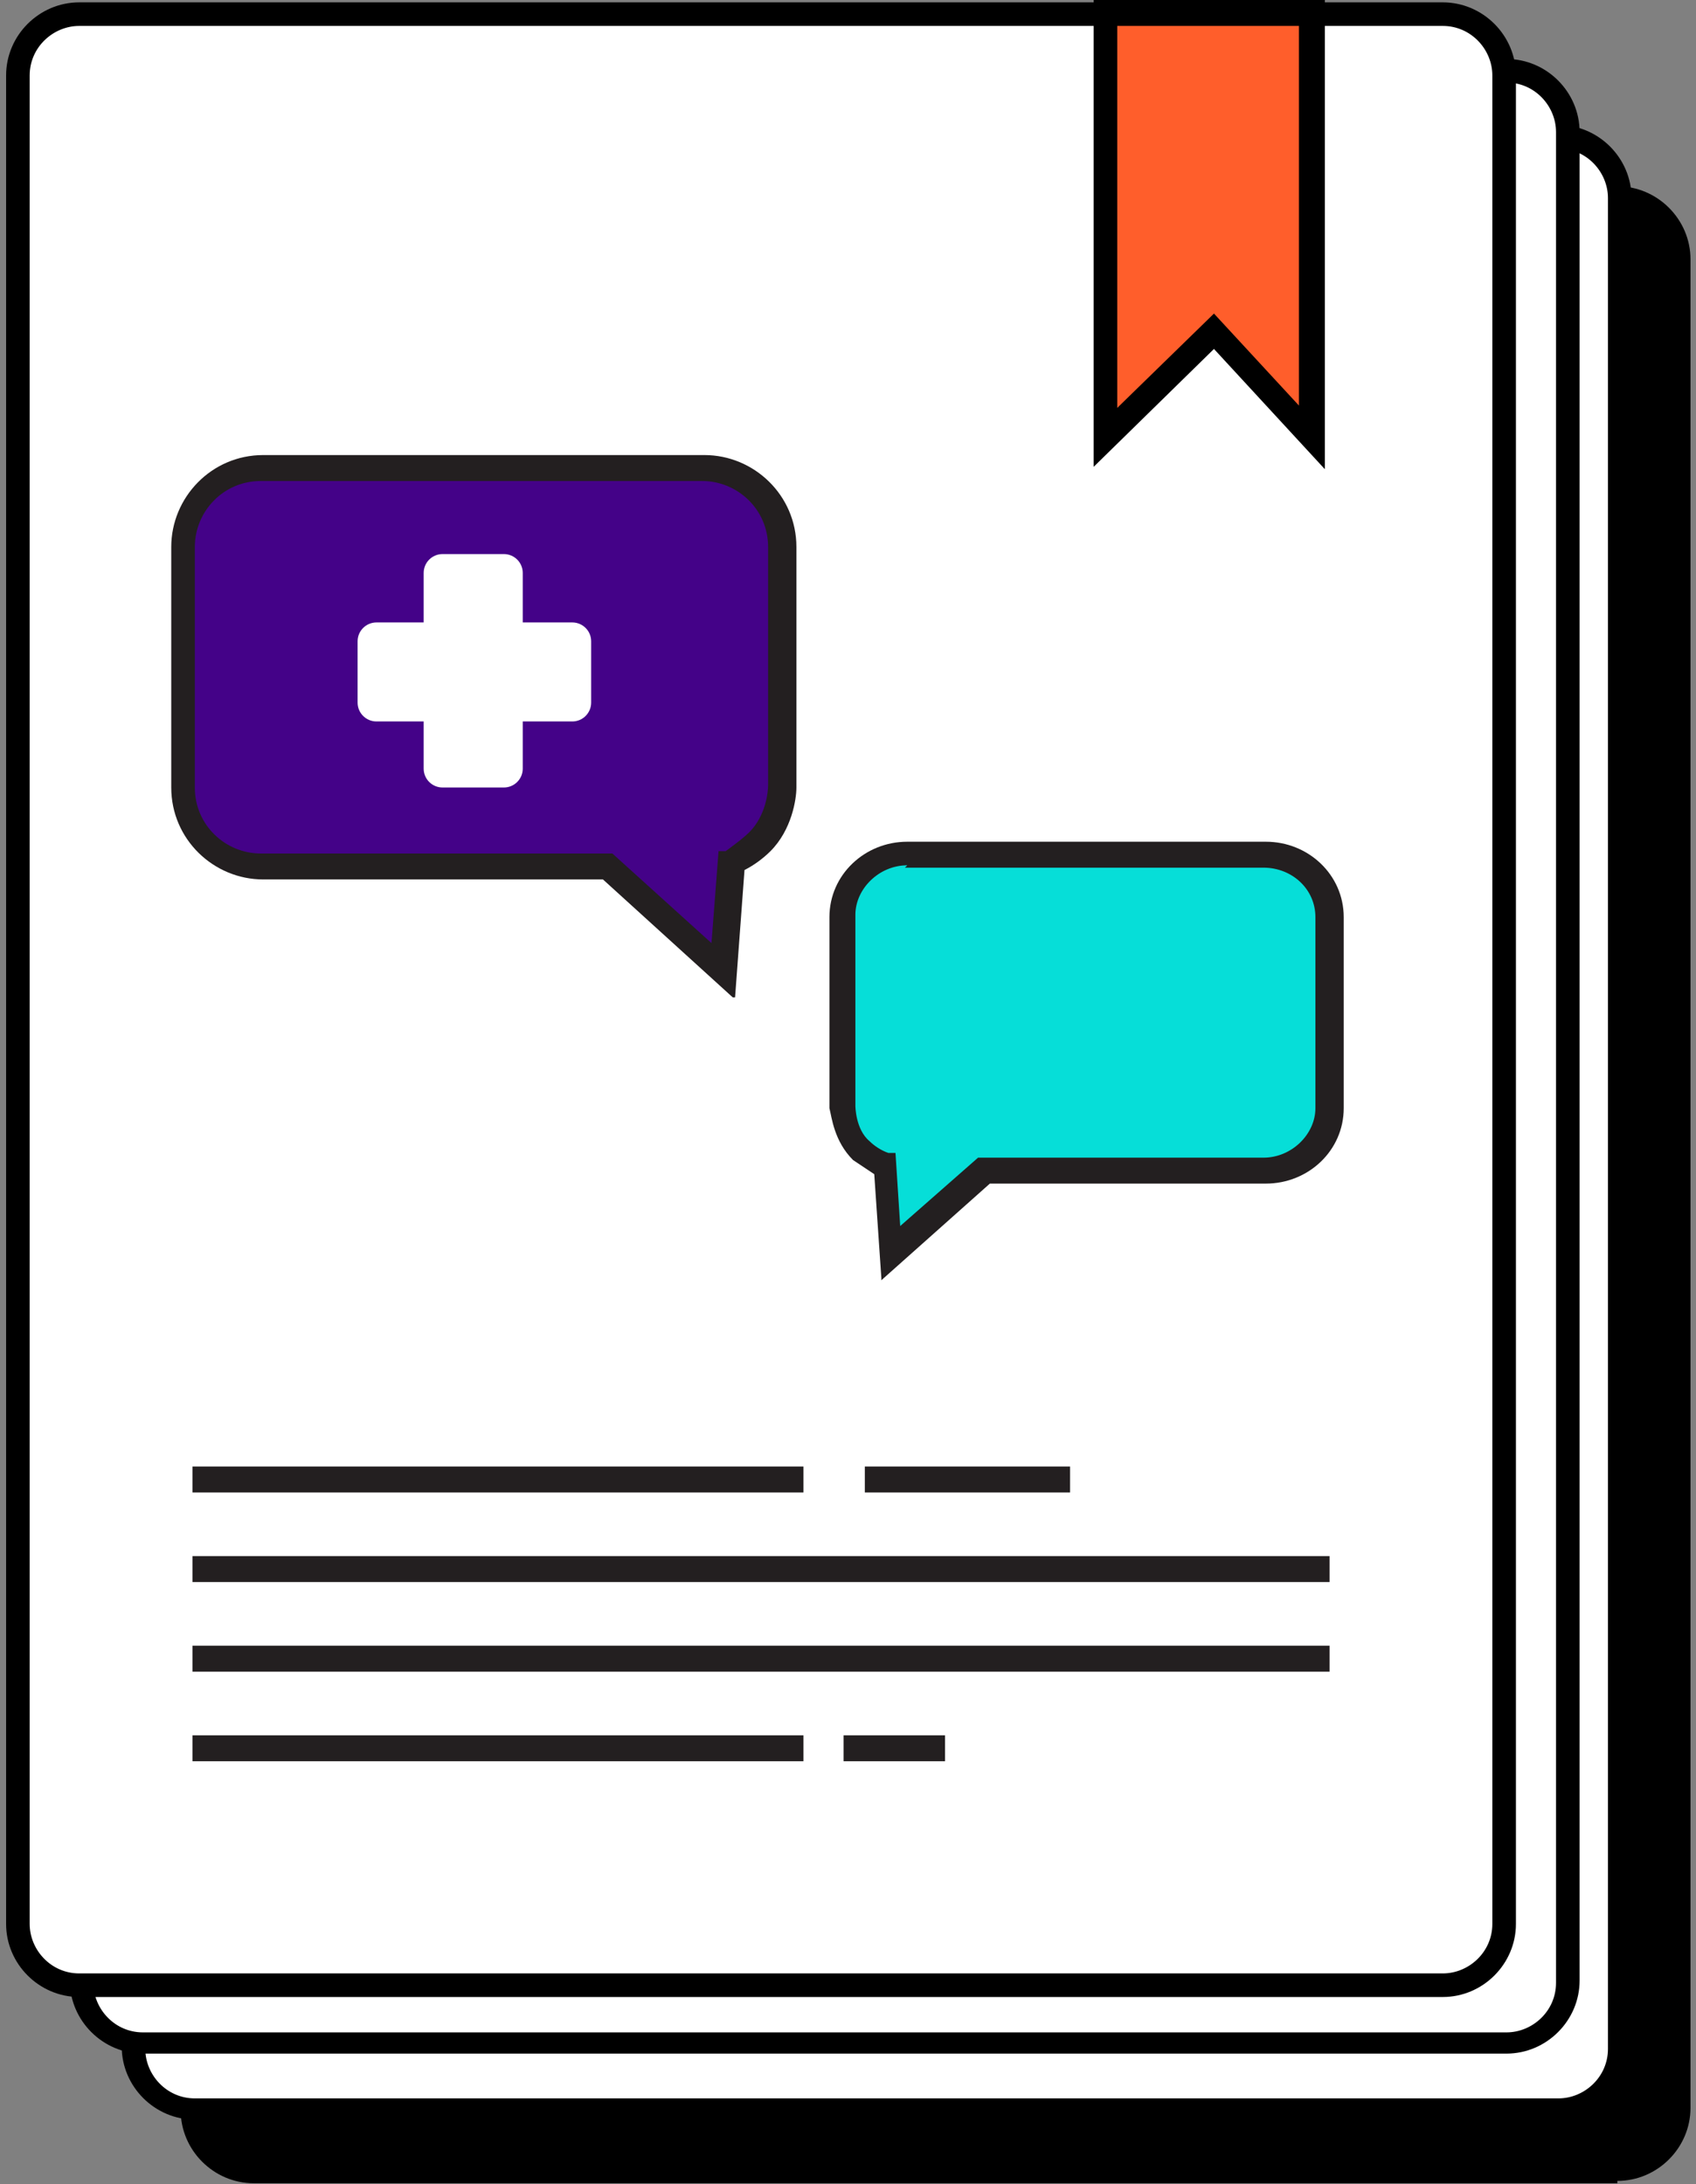
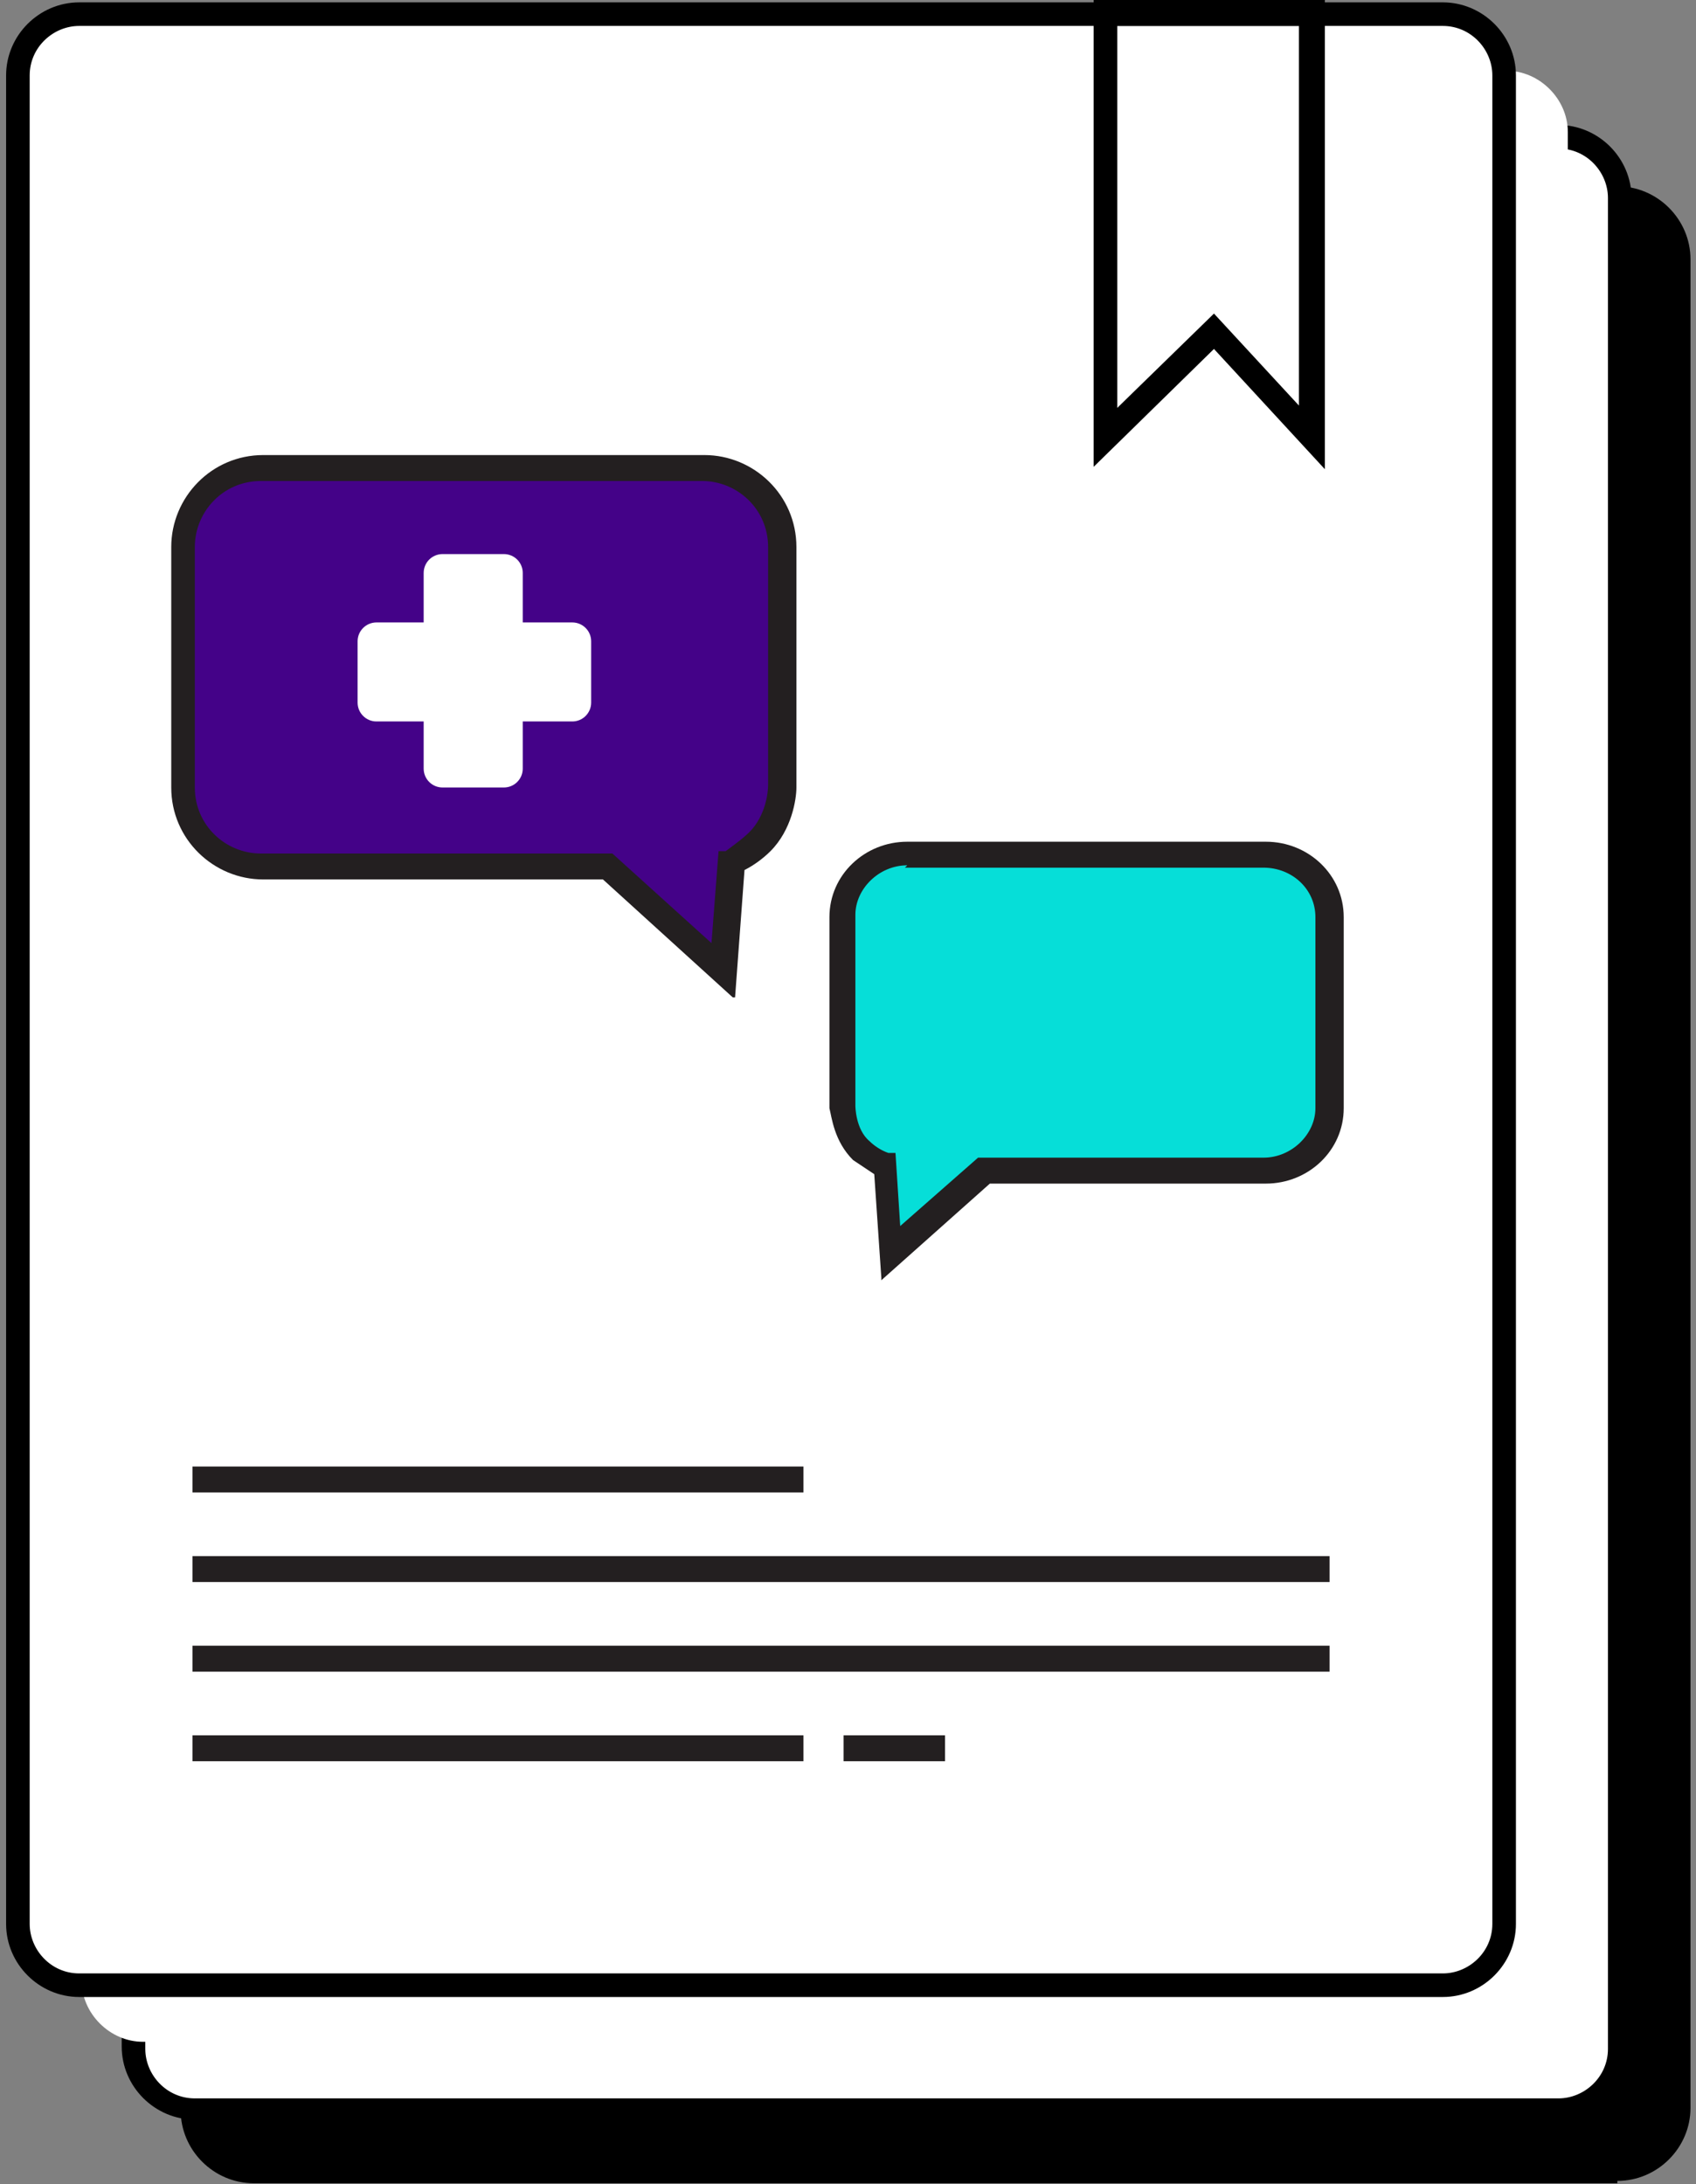
<svg xmlns="http://www.w3.org/2000/svg" width="139" height="179" viewBox="0 0 139 179" fill="none">
  <rect x="0" y="0" width="139" height="179" fill="#808080" stroke="none" />
  <path d="M67.979 70.137C70.493 67.239 72.039 63.568 72.039 59.703C72.039 49.656 62.372 41.734 50.578 41.734C38.784 41.734 29.116 49.849 29.116 59.703C29.116 69.557 38.784 77.672 50.578 77.672C54.251 77.672 57.538 76.899 60.632 75.547L70.299 79.604L68.172 70.137H67.979Z" fill="#231F20" />
  <path d="M71.458 81.344L60.244 76.707C57.151 78.059 53.67 78.639 50.19 78.639C37.816 78.639 27.762 70.138 27.762 59.511C27.762 48.884 37.816 40.383 50.19 40.383C62.564 40.383 72.618 48.884 72.618 59.511C72.618 63.375 71.265 67.046 68.751 70.138L71.265 81.151L71.458 81.344ZM60.244 74.582L68.558 78.059L66.625 69.945L67.011 69.558C69.525 66.66 70.685 63.375 70.685 59.704C70.685 50.237 61.598 42.701 50.19 42.701C38.782 42.701 29.695 50.237 29.695 59.704C29.695 69.172 38.782 76.707 50.19 76.707C53.477 76.707 56.764 75.934 59.664 74.775H60.051L60.244 74.582Z" fill="#231F20" />
  <path d="M83.252 104.143C80.738 101.244 79.191 97.573 79.191 93.709C79.191 83.662 88.859 75.74 100.653 75.74C112.447 75.74 122.115 83.855 122.115 93.709C122.115 103.756 112.447 111.678 100.653 111.678C96.979 111.678 93.692 110.905 90.599 109.553L80.931 113.61L83.058 104.143H83.252Z" fill="#231F20" />
  <path d="M79.578 115.35L82.091 104.337C79.578 101.245 78.224 97.574 78.224 93.71C78.224 83.277 88.278 74.582 100.652 74.582C113.027 74.582 123.081 83.083 123.081 93.71C123.081 104.337 113.027 112.838 100.652 112.838C97.172 112.838 93.692 112.065 90.598 110.906L79.384 115.543L79.578 115.35ZM100.652 76.707C89.438 76.707 80.158 84.243 80.158 93.71C80.158 97.188 81.511 100.666 83.831 103.564L84.218 103.95L82.284 112.065L90.598 108.588H90.985C93.885 110.133 97.172 110.713 100.459 110.713C111.673 110.713 120.954 103.178 120.954 93.71C120.954 84.243 111.867 76.707 100.459 76.707H100.652Z" fill="#231F20" />
  <path d="M102.201 9.083V43.861L111.289 35.167L119.216 43.861V9.083H102.201Z" fill="#231F20" />
-   <path d="M120.182 46.373L111.095 36.52L101.234 46.18V8.117H120.182V46.373ZM103.167 10.049V41.35L111.095 33.621L118.055 41.157V10.242H103.167V10.049Z" fill="#231F20" />
  <path d="M120.568 135.638H27.374V137.763H120.568V135.638Z" fill="#231F20" />
  <path d="M120.568 142.979H27.374V145.105H120.568V142.979Z" fill="#231F20" />
  <path d="M77.451 150.321H27.374V152.447H77.451V150.321Z" fill="#231F20" />
  <path d="M52.897 49.27H47.87C47.016 49.27 46.323 49.962 46.323 50.815V66.852C46.323 67.706 47.016 68.398 47.87 68.398H52.897C53.751 68.398 54.444 67.706 54.444 66.852V50.815C54.444 49.962 53.751 49.27 52.897 49.27Z" fill="#231F20" />
  <path d="M52.899 68.591H47.679C47.679 68.591 46.132 67.818 46.132 67.045V50.815C46.132 50.815 46.905 49.27 47.679 49.27H52.899C52.899 49.27 54.446 50.042 54.446 50.815V67.045C54.446 67.045 53.672 68.591 52.899 68.591ZM47.679 49.463C47.679 49.463 46.132 50.042 46.132 51.008V67.238C46.132 67.238 46.712 68.784 47.679 68.784H52.899C52.899 68.784 54.446 68.204 54.446 67.238V51.008C54.446 51.008 53.866 49.463 52.899 49.463H47.679Z" fill="#231F20" />
  <path d="M40.717 56.999V62.023C40.717 62.876 41.409 63.568 42.264 63.568H58.311C59.166 63.568 59.858 62.876 59.858 62.023V56.999C59.858 56.145 59.166 55.453 58.311 55.453H42.264C41.409 55.453 40.717 56.145 40.717 56.999Z" fill="#231F20" />
  <path d="M58.505 63.568H42.264C42.264 63.568 40.717 62.795 40.717 62.022V56.806C40.717 56.806 41.49 55.26 42.264 55.26H58.505C58.505 55.26 60.052 56.033 60.052 56.806V62.022C60.052 62.022 59.278 63.568 58.505 63.568ZM42.264 55.453C42.264 55.453 40.717 56.033 40.717 56.999V62.215C40.717 62.215 41.297 63.761 42.264 63.761H58.505C58.505 63.761 60.052 63.181 60.052 62.215V56.999C60.052 56.999 59.471 55.453 58.505 55.453H42.264Z" fill="#231F20" />
  <path d="M132.555 177.757H20.8C18.094 177.757 15.773 175.438 15.773 172.733V21.254C15.773 18.549 18.094 16.23 20.8 16.23H132.555C135.262 16.23 137.582 18.549 137.582 21.254V172.733C137.582 175.438 135.262 177.757 132.555 177.757Z" fill="black" />
  <path d="M132.555 178.916H20.8C17.513 178.916 14.806 176.211 14.806 172.927V21.254C14.806 17.97 17.513 15.265 20.8 15.265H132.555C135.842 15.265 138.549 17.97 138.549 21.254V172.734C138.549 176.018 135.842 178.723 132.555 178.723V178.916ZM20.8 17.39C18.673 17.39 16.74 19.129 16.74 21.448V172.927C16.74 175.052 18.48 176.984 20.8 176.984H132.555C134.682 176.984 136.615 175.245 136.615 172.927V21.254C136.615 19.129 134.875 17.197 132.555 17.197H20.8V17.39Z" fill="black" />
  <path d="M127.724 172.733H15.969C13.262 172.733 10.942 170.415 10.942 167.71V16.231C10.942 13.526 13.262 11.207 15.969 11.207H127.724C130.431 11.207 132.751 13.526 132.751 16.231V167.71C132.751 170.415 130.431 172.733 127.724 172.733Z" fill="white" />
  <path d="M127.723 173.7H15.968C12.681 173.7 9.975 170.995 9.975 167.71V16.231C9.975 12.946 12.681 10.241 15.968 10.241H127.723C131.01 10.241 133.717 12.946 133.717 16.231V167.71C133.717 170.995 131.01 173.7 127.723 173.7ZM15.968 12.367C13.842 12.367 11.908 14.105 11.908 16.424V167.903C11.908 170.029 13.648 171.961 15.968 171.961H127.723C129.85 171.961 131.784 170.222 131.784 167.903V16.231C131.784 14.105 130.044 12.173 127.723 12.173H15.968V12.367Z" fill="black" />
  <path d="M123.661 167.323H11.713C9.006 167.323 6.686 165.005 6.686 162.3V10.82C6.686 8.115 9.006 5.797 11.713 5.797H123.468C126.175 5.797 128.495 8.115 128.495 10.82V162.3C128.495 165.005 126.175 167.323 123.468 167.323H123.661Z" fill="white" />
-   <path d="M123.661 168.291H11.713C8.426 168.291 5.719 165.586 5.719 162.301V10.822C5.719 7.537 8.426 4.832 11.713 4.832H123.467C126.754 4.832 129.461 7.537 129.461 10.822V162.301C129.461 165.586 126.754 168.291 123.467 168.291H123.661ZM11.713 6.957C9.586 6.957 7.652 8.696 7.652 11.015V162.494C7.652 164.619 9.392 166.552 11.713 166.552H123.467C125.594 166.552 127.528 164.813 127.528 162.494V10.822C127.528 8.696 125.788 6.764 123.467 6.764H11.713V6.957Z" fill="black" />
  <path d="M118.249 162.493H6.494C3.787 162.493 1.467 160.175 1.467 157.47V6.184C1.467 3.479 3.787 1.16 6.494 1.16H118.249C120.956 1.16 123.276 3.479 123.276 6.184V157.663C123.276 160.368 120.956 162.687 118.249 162.687V162.493Z" fill="white" />
  <path d="M118.249 163.652H6.494C3.207 163.652 0.5 160.947 0.5 157.662V6.183C0.5 2.898 3.207 0.193 6.494 0.193H118.249C121.536 0.193 124.242 2.898 124.242 6.183V157.662C124.242 160.947 121.536 163.652 118.249 163.652ZM6.494 2.125C4.367 2.125 2.433 3.864 2.433 6.183V157.662C2.433 159.788 4.174 161.72 6.494 161.72H118.249C120.376 161.72 122.309 159.981 122.309 157.662V6.183C122.309 4.058 120.569 2.125 118.249 2.125H6.494Z" fill="black" />
-   <path d="M90.6 1.16V35.745L99.687 27.244L107.615 35.745V1.16H90.6Z" fill="#FF5E2B" />
  <path d="M108.581 38.45L99.494 28.596L89.633 38.256V0H108.581V38.256V38.45ZM91.567 2.125V33.426L99.494 25.697L106.455 33.233V2.125H91.567Z" fill="black" />
  <path d="M108.967 127.521H15.773V129.647H108.967V127.521Z" fill="#231F20" />
  <path d="M108.967 134.863H15.773V136.989H108.967V134.863Z" fill="#231F20" />
  <path d="M59.664 70.524C59.664 70.524 61.211 69.945 61.984 68.979C63.725 67.24 63.918 64.921 63.918 64.341V44.634C63.918 40.963 61.018 38.065 57.344 38.065H21.188C17.515 38.065 14.614 40.963 14.614 44.634V64.341C14.614 68.013 17.515 70.911 21.188 70.911H49.61C52.704 73.809 55.797 76.514 59.084 79.412C59.278 76.514 59.471 73.422 59.664 70.524Z" fill="#440288" />
  <path d="M60.051 81.731L49.417 72.07H21.575C17.515 72.07 14.035 68.786 14.035 64.535V44.827C14.035 40.77 17.322 37.292 21.575 37.292H57.731C61.791 37.292 65.272 40.577 65.272 44.827V64.535C65.272 65.501 64.885 68.013 63.145 69.752C62.565 70.332 61.791 70.911 61.018 71.297L60.245 81.731H60.051ZM21.382 39.417C18.288 39.417 15.968 41.929 15.968 44.827V64.535C15.968 67.626 18.482 69.945 21.382 69.945H50.191L58.311 77.287L58.891 69.752H59.471C59.471 69.752 60.825 68.786 61.405 68.206C62.758 66.854 62.952 64.921 62.952 64.342V44.827C62.952 41.736 60.438 39.417 57.538 39.417H21.382Z" fill="#231F20" />
  <path d="M65.85 142.207H15.773V144.332H65.85V142.207Z" fill="#231F20" />
  <path d="M41.297 45.406H36.269C35.415 45.406 34.723 46.098 34.723 46.952V62.989C34.723 63.842 35.415 64.534 36.269 64.534H41.297C42.151 64.534 42.843 63.842 42.843 62.989V46.952C42.843 46.098 42.151 45.406 41.297 45.406Z" fill="white" />
  <path d="M29.308 52.554V57.577C29.308 58.431 30.001 59.123 30.855 59.123H46.903C47.757 59.123 48.45 58.431 48.45 57.577V52.554C48.45 51.7 47.757 51.008 46.903 51.008H30.855C30.001 51.008 29.308 51.7 29.308 52.554Z" fill="white" />
  <path d="M72.618 95.641C72.618 95.641 71.457 95.061 70.684 94.481C69.331 93.129 69.137 91.39 69.137 90.81V75.16C69.137 72.262 71.457 69.943 74.358 69.943H103.746C106.647 69.943 108.967 72.262 108.967 75.16V90.81C108.967 93.709 106.647 96.027 103.746 96.027H80.738C78.225 98.346 75.711 100.471 73.198 102.79C73.198 100.471 72.811 98.153 72.618 95.641Z" fill="#06DED8" />
  <path d="M72.232 104.723L71.652 96.222C71.652 96.222 70.492 95.449 69.912 95.062C68.365 93.517 68.172 91.585 67.978 90.812V75.161C67.978 71.683 70.879 68.978 74.359 68.978H103.748C107.228 68.978 110.128 71.683 110.128 75.161V90.812C110.128 94.29 107.228 96.995 103.748 96.995H81.126L72.232 104.916V104.723ZM74.359 70.911C72.039 70.911 70.105 72.843 70.105 74.968V90.618C70.105 90.618 70.105 92.551 71.265 93.517C71.652 93.903 72.232 94.29 72.812 94.483H73.392L73.779 100.472L80.159 94.869H103.554C105.875 94.869 107.808 92.937 107.808 90.812V75.161C107.808 72.843 105.875 71.104 103.554 71.104H74.166L74.359 70.911Z" fill="#231F20" />
  <path d="M65.85 120.18H15.773V122.305H65.85V120.18Z" fill="#231F20" />
-   <path d="M87.701 120.18H70.879V122.305H87.701V120.18Z" fill="#231F20" />
  <path d="M77.451 142.207H69.137V144.332H77.451V142.207Z" fill="#231F20" />
</svg>